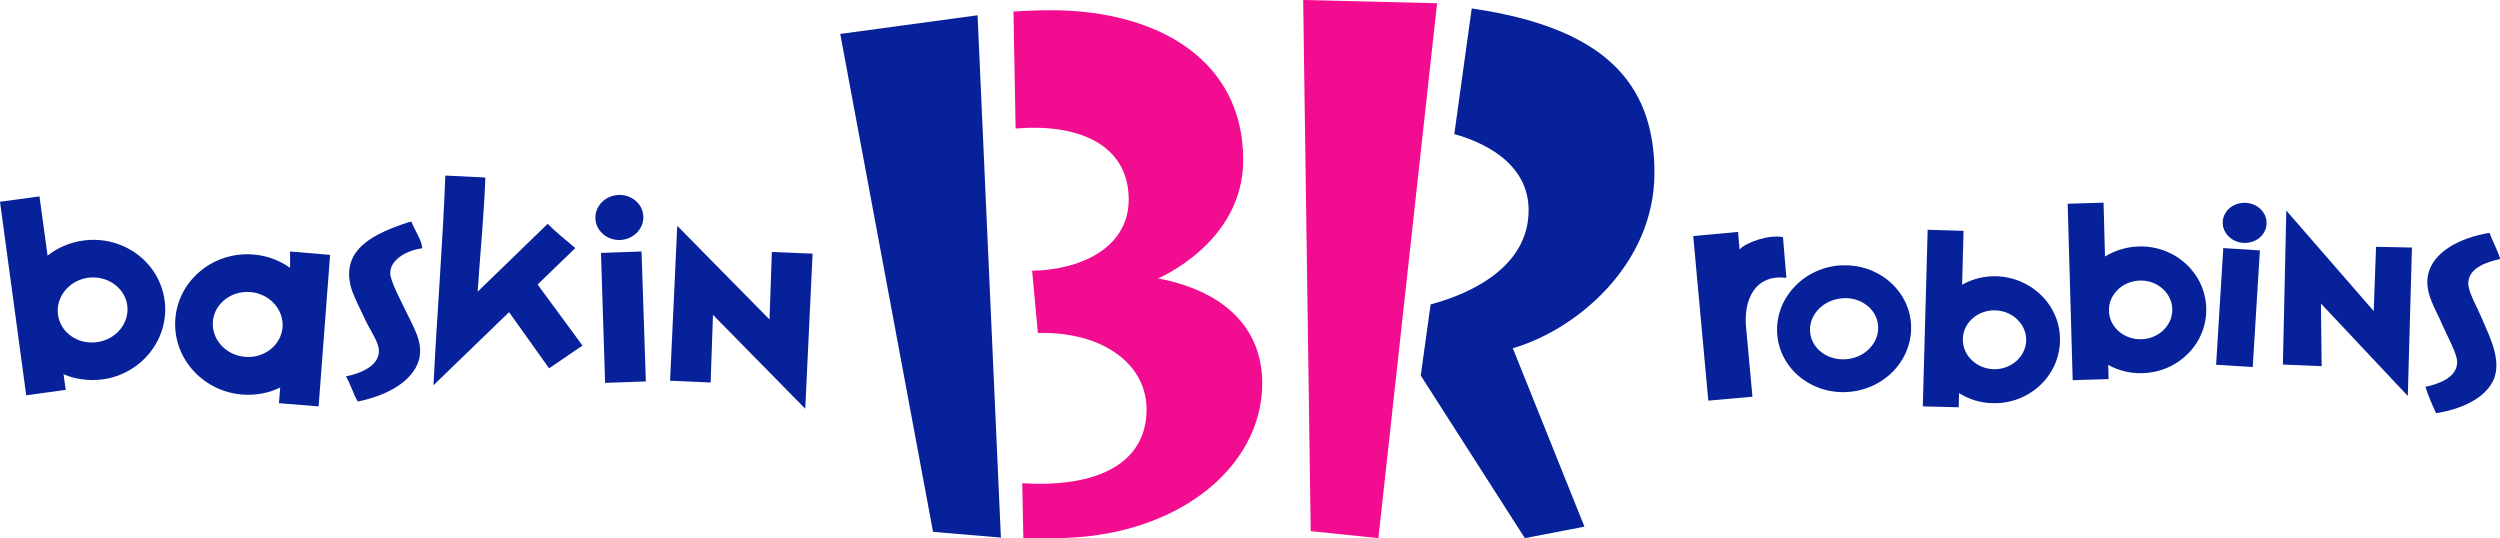
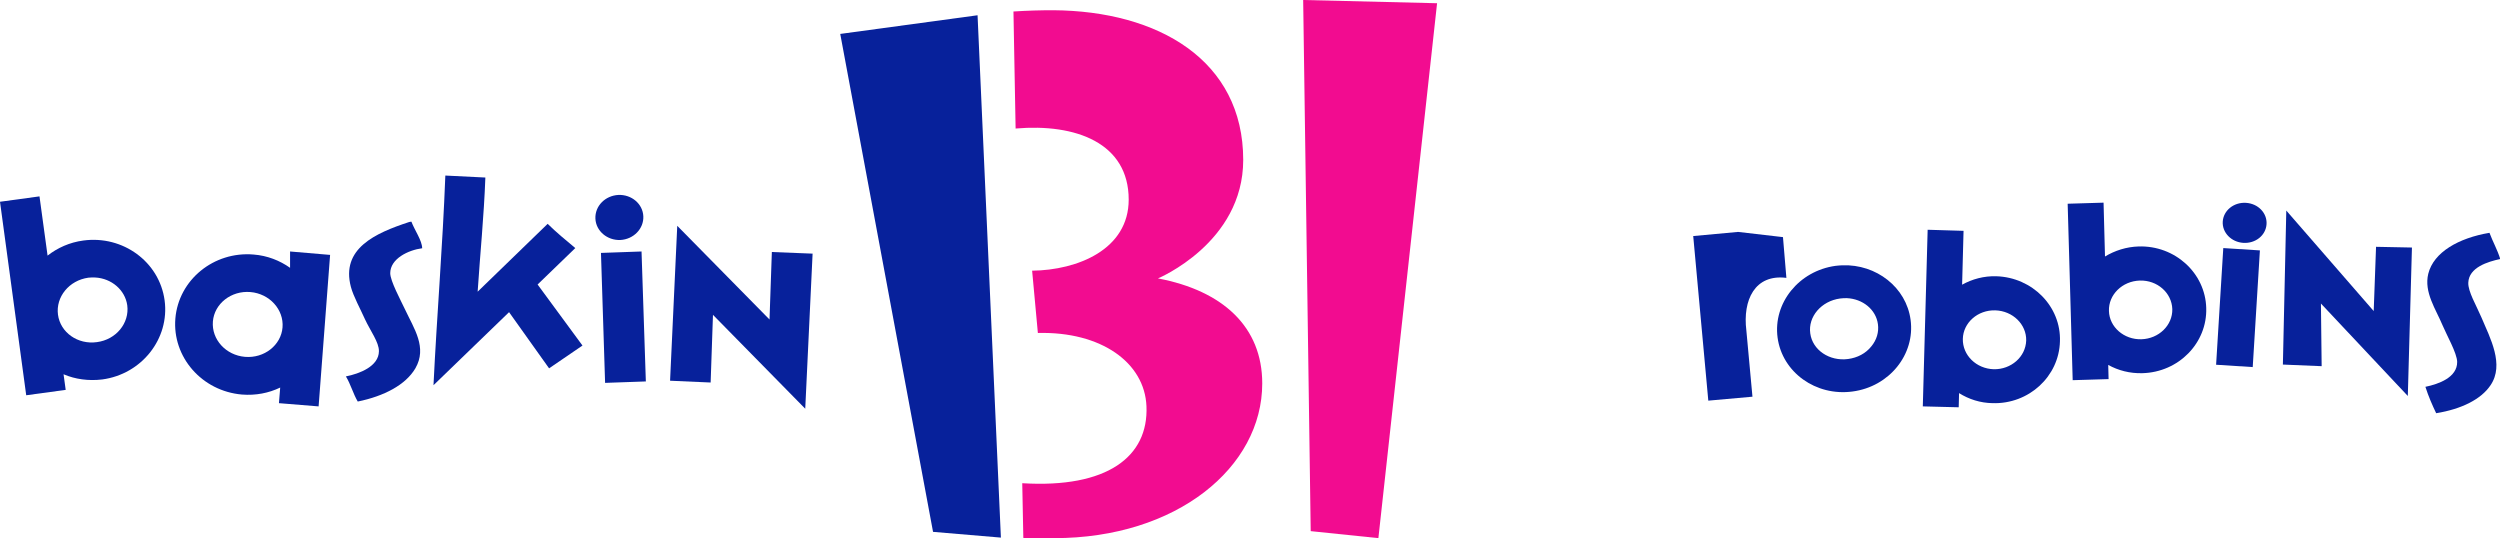
<svg xmlns="http://www.w3.org/2000/svg" version="1.1" id="Layer_1" x="0px" y="0px" width="1000" height="215.234" viewBox="0 0 1000 215.234" xml:space="preserve">
  <style type="text/css">
	.st0{fill:#F20C90;}
	.st1{fill:#07219B;}
	.st2{fill-rule:evenodd;clip-rule:evenodd;fill:#07219B;}
</style>
  <g transform="scale(0.718)">
    <path class="st0" d="M 800.6,1.8 726,0 l 4.2,295.9 37.7,3.9 z" />
    <path class="st0" d="m 645.1,155.1 c 0,0 47.5,-19.7 47.5,-66 0,-55.6 -47.4,-83 -105.8,-83.4 -7.1,0 -14.6,0.2 -22.2,0.7 l 1.2,65.2 c 33.6,-2.9 63,8.1 63,39.6 0,27.8 -28.5,39.3 -53.8,39.6 l 3.2,34.7 c 35.4,-0.9 59.5,16.6 60.5,40.8 1.2,28.1 -21.8,45.8 -69.2,42.9 l 0.6,30.5 c 6.5,0.1 12.1,0.1 17.2,0.1 68.2,0 115.9,-39.4 115.9,-86.2 0,-31.3 -21.7,-51.6 -58.1,-58.5 z" />
-     <path class="st1" d="M 921.7,96.3 C 921.7,45.8 893.3,15.4 819.9,4.7 l -9.7,70 c 13.8,3.8 41.4,14.9 41.4,42.4 0,31.5 -31.9,46.4 -54.6,52.5 l -5.5,39.6 58,90.6 33.2,-6.4 -39.9,-99.4 c 35.5,-10.3 78.9,-46.6 78.9,-97.7 z" />
    <path class="st1" d="m 544.6,8.5 -76.5,10.4 51.7,277.4 37.8,3.2 z" />
  </g>
  <g transform="scale(0.718)">
    <polygon class="st2" points="1323.7,137.5 1322.4,173.3 1273.7,117.3 1271.8,203.1 1293.4,204 1293,169.1 1341.4,220.6 1343.7,137.9" />
-     <path class="st2" d="m 968.3,129.2 -25,2.3 8.4,91.7 24.6,-2.2 -3.4,-36.9 c -2.1,-16.9 4.7,-31.5 22.3,-29.3 l -1.9,-22.7 c -8.1,-1.6 -20.9,3.1 -24.2,6.9 z" />
+     <path class="st2" d="m 968.3,129.2 -25,2.3 8.4,91.7 24.6,-2.2 -3.4,-36.9 c -2.1,-16.9 4.7,-31.5 22.3,-29.3 l -1.9,-22.7 z" />
    <path class="st2" d="m 1386.9,129.7 c -17.2,2.9 -31.1,10.8 -34.1,22.8 -2.5,10.3 4.2,19.7 7.9,28.6 2.3,5.5 8.1,15.6 8.2,20.5 0.1,8.7 -10.4,12.4 -17.7,13.9 1.7,5.3 3.8,10.1 6,14.7 14.2,-2.3 25.1,-7.8 30.3,-15.6 7.8,-11.5 -0.2,-26.2 -5.1,-37.8 -2.9,-6.8 -7.5,-14.4 -7.3,-19.3 0.3,-8.5 10.8,-11.7 17.8,-13.2 -1.6,-5.2 -4.1,-9.5 -6,-14.6 z" />
    <path class="st2" d="m 1251.2,113 c -6.8,-0.4 -12.5,4.3 -12.9,10.4 -0.4,6.2 4.8,11.5 11.5,11.9 6.8,0.4 12.5,-4.2 12.9,-10.4 0.4,-6.2 -4.7,-11.5 -11.5,-11.9 z m -12.6,25.2 -4,65 20.4,1.3 4,-65 z" />
    <path class="st2" d="m 1229.1,171.6 c -0.5,-19.5 -17.4,-34.9 -37.6,-34.3 -6.9,0.2 -13.3,2.3 -18.8,5.6 l -0.8,-30 -20,0.6 2.8,98.3 20,-0.6 -0.2,-7.9 c 5.6,3.1 12.1,4.8 19,4.6 20.2,-0.5 36.2,-16.8 35.6,-36.3 z M 1193,189 c -9.7,0.3 -17.9,-6.8 -18.1,-15.8 -0.3,-9 7.4,-16.6 17.2,-16.9 v 0 c 9.7,-0.3 17.8,6.8 18.1,15.9 0.2,9 -7.5,16.5 -17.2,16.8 z" />
    <path class="st2" d="m 1064.4,178.2 c -2.4,-18.1 -19.1,-31.1 -38,-30.4 v 0 c -1.3,0 -2.5,0.2 -3.8,0.3 -20.4,2.8 -34.9,20.7 -32.3,40 2.6,19.3 21.3,32.8 41.8,30 20.4,-2.7 34.9,-20.6 32.3,-39.9 z m -21.9,14.8 c -3.1,3.9 -7.7,6.3 -12.9,7 -10.4,1.4 -19.9,-5 -21.1,-14.3 -1.3,-9.3 6.2,-18 16.6,-19.4 1.3,-0.2 2.6,-0.2 3.8,-0.2 v 0 c 8.8,0.4 16.2,6.3 17.3,14.5 0.6,4.4 -0.7,8.8 -3.7,12.4 z" />
    <path class="st2" d="m 1112.1,153.9 c -6.9,-0.2 -13.4,1.6 -19,4.7 l 0.8,-30 -20,-0.6 -2.7,98.4 20,0.5 0.2,-7.9 c 5.4,3.4 11.8,5.5 18.7,5.6 20.2,0.6 37,-14.9 37.5,-34.4 0.7,-19.4 -15.3,-35.7 -35.5,-36.3 z m -1.4,51.8 c -9.7,-0.3 -17.4,-7.8 -17.2,-16.9 0.2,-9 8.3,-16.2 18.1,-15.9 9.7,0.3 17.4,7.8 17.2,16.8 -0.3,9.1 -8.4,16.2 -18.1,16 z" />
  </g>
  <g transform="scale(0.718)">
    <path class="st2" d="m 248.1,97.8 c -1.5,39.5 -4.7,77.6 -6.6,116.8 l 42.1,-40.7 22.3,31.3 18.6,-12.7 -25,-34 21,-20.3 c -5.3,-4.4 -10.5,-8.7 -15.4,-13.5 l -39,37.8 c 1.4,-21.3 3.5,-41.9 4.3,-63.6 z" />
    <path class="st2" d="m 229.2,123.5 c -0.4,0 -0.9,0.1 -1.3,0.2 -18.9,6.2 -38.1,14.8 -32.4,36.2 1.4,5.2 5.2,12.1 7.8,17.9 3,6.5 7.9,12.9 7.8,17.9 -0.1,8.4 -10.8,12.5 -18.4,14 2.6,4.2 4.1,9.8 6.6,14 14.7,-3 26.7,-9.3 32.1,-18.5 6.7,-11.6 -0.7,-22 -5.9,-33.1 -2.3,-4.9 -8.1,-15.6 -8.1,-19.9 0,-8.1 10.1,-12.9 17.8,-13.9 -0.1,-4.4 -4.2,-10 -6,-14.8 z" />
    <polygon class="st2" points="430,140.4 428.7,178 377.3,125.8 373.3,212.1 395.9,213.1 397.2,175.4 448.6,227.7 452.7,141.3" />
    <path class="st2" d="m 344.5,108.6 c -7.4,0.4 -13.1,6.2 -12.8,13.2 0.3,6.9 6.6,12.2 13.9,11.9 7.4,-0.4 13.1,-6.3 12.8,-13.2 -0.3,-6.9 -6.5,-12.2 -13.9,-11.9 z m 12.9,31.5 -22.6,0.8 2.3,72.4 22.7,-0.8 z" />
    <path class="st2" d="M 91.7,167.3 C 88.8,145.9 68.5,131 46.4,134 c -7.6,1 -14.4,4.1 -19.9,8.4 l -4.5,-33 -22,3 14.6,107.8 22,-3 -1.2,-8.7 c 6.5,2.8 13.9,3.8 21.5,2.9 22,-2.9 37.7,-22.7 34.8,-44.1 z M 54,190.6 c -10.7,1.5 -20.4,-5.4 -21.7,-15.3 -1.3,-9.9 6.2,-19.1 16.9,-20.6 1.3,-0.1 2.7,-0.2 3.9,-0.1 v 0 c 9,0.5 16.6,6.9 17.8,15.5 1.3,9.9 -6.2,19.1 -16.9,20.5 z" />
    <path class="st2" d="m 161.6,140.1 v 9.1 c -5.8,-4.1 -12.7,-6.8 -20.3,-7.4 -22.2,-1.9 -41.8,14.1 -43.6,35.6 -1.8,21.5 14.8,40.5 37.1,42.4 7.6,0.6 14.9,-0.8 21.3,-3.9 l -0.7,8.7 22.1,1.8 6.4,-84.4 z m -4.2,42.3 c -0.8,9.9 -10.2,17.3 -20.9,16.4 -10.7,-0.9 -18.7,-9.7 -17.9,-19.7 0.8,-9.9 10.2,-17.3 20.9,-16.4 v 0 c 10.7,0.9 18.7,9.8 17.9,19.7 z" />
  </g>
</svg>